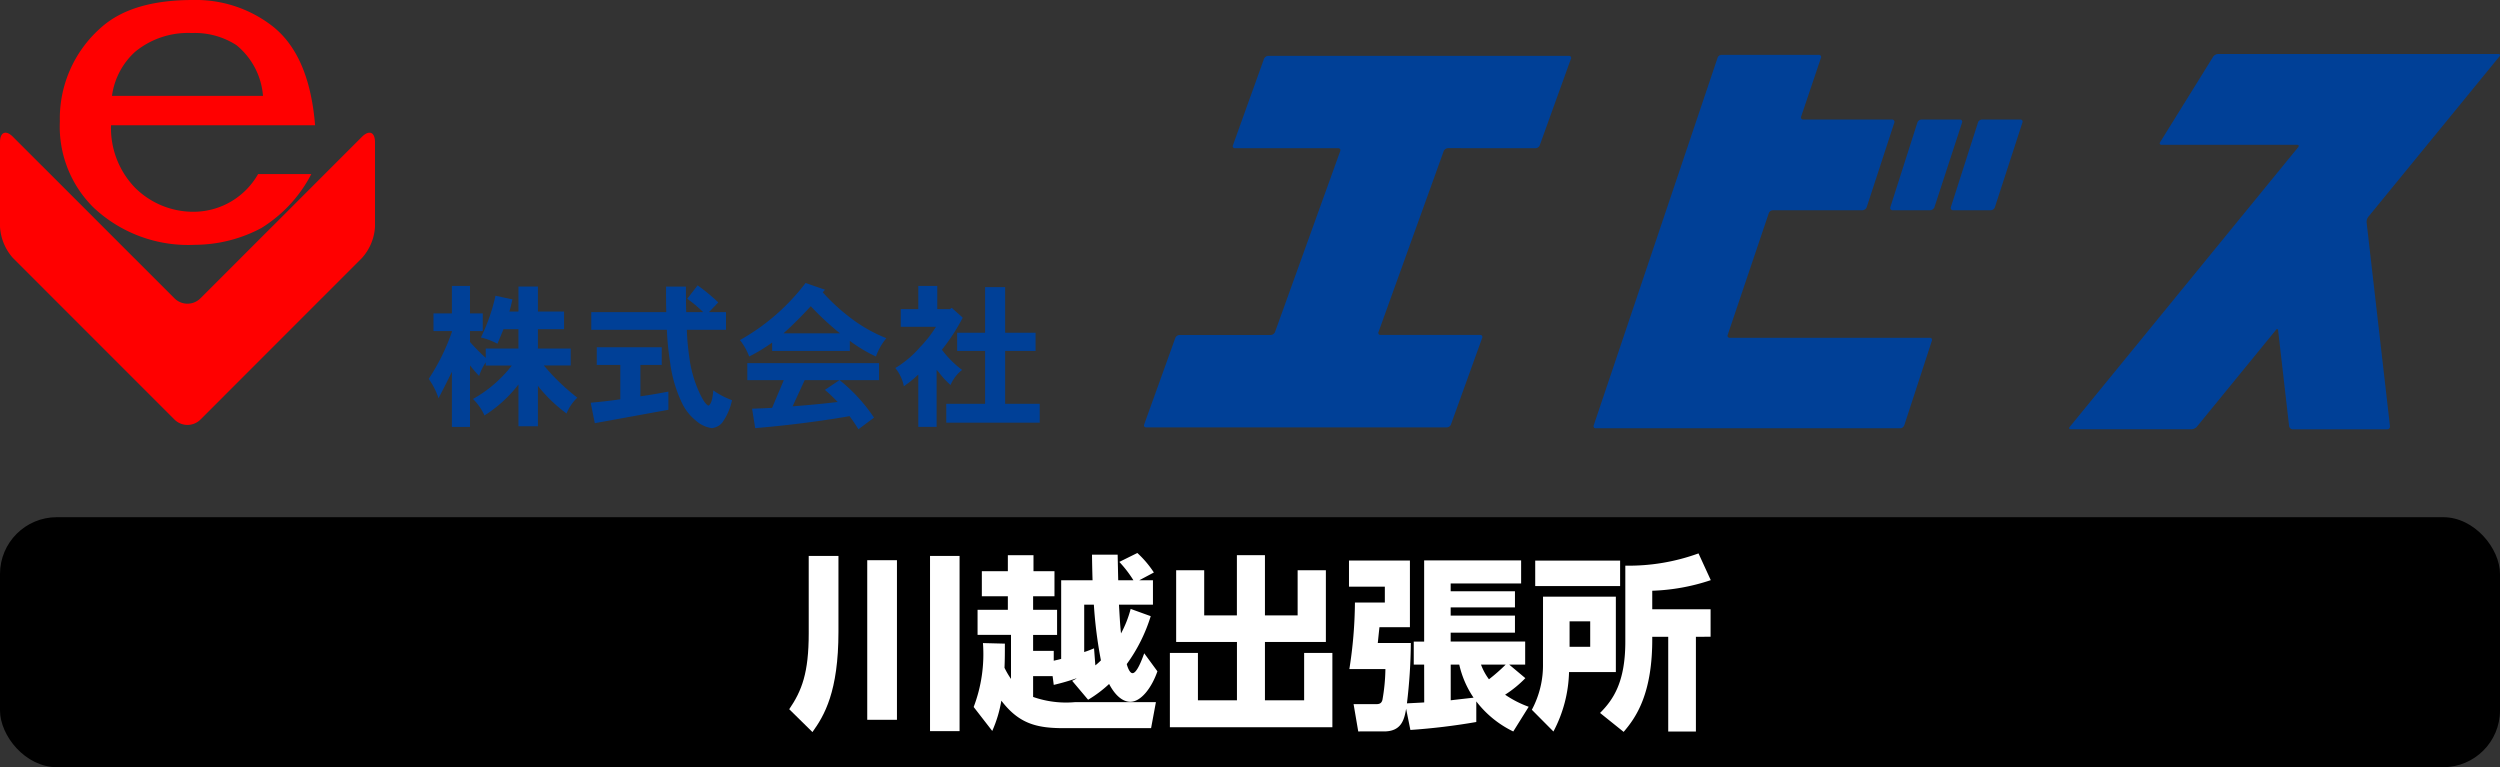
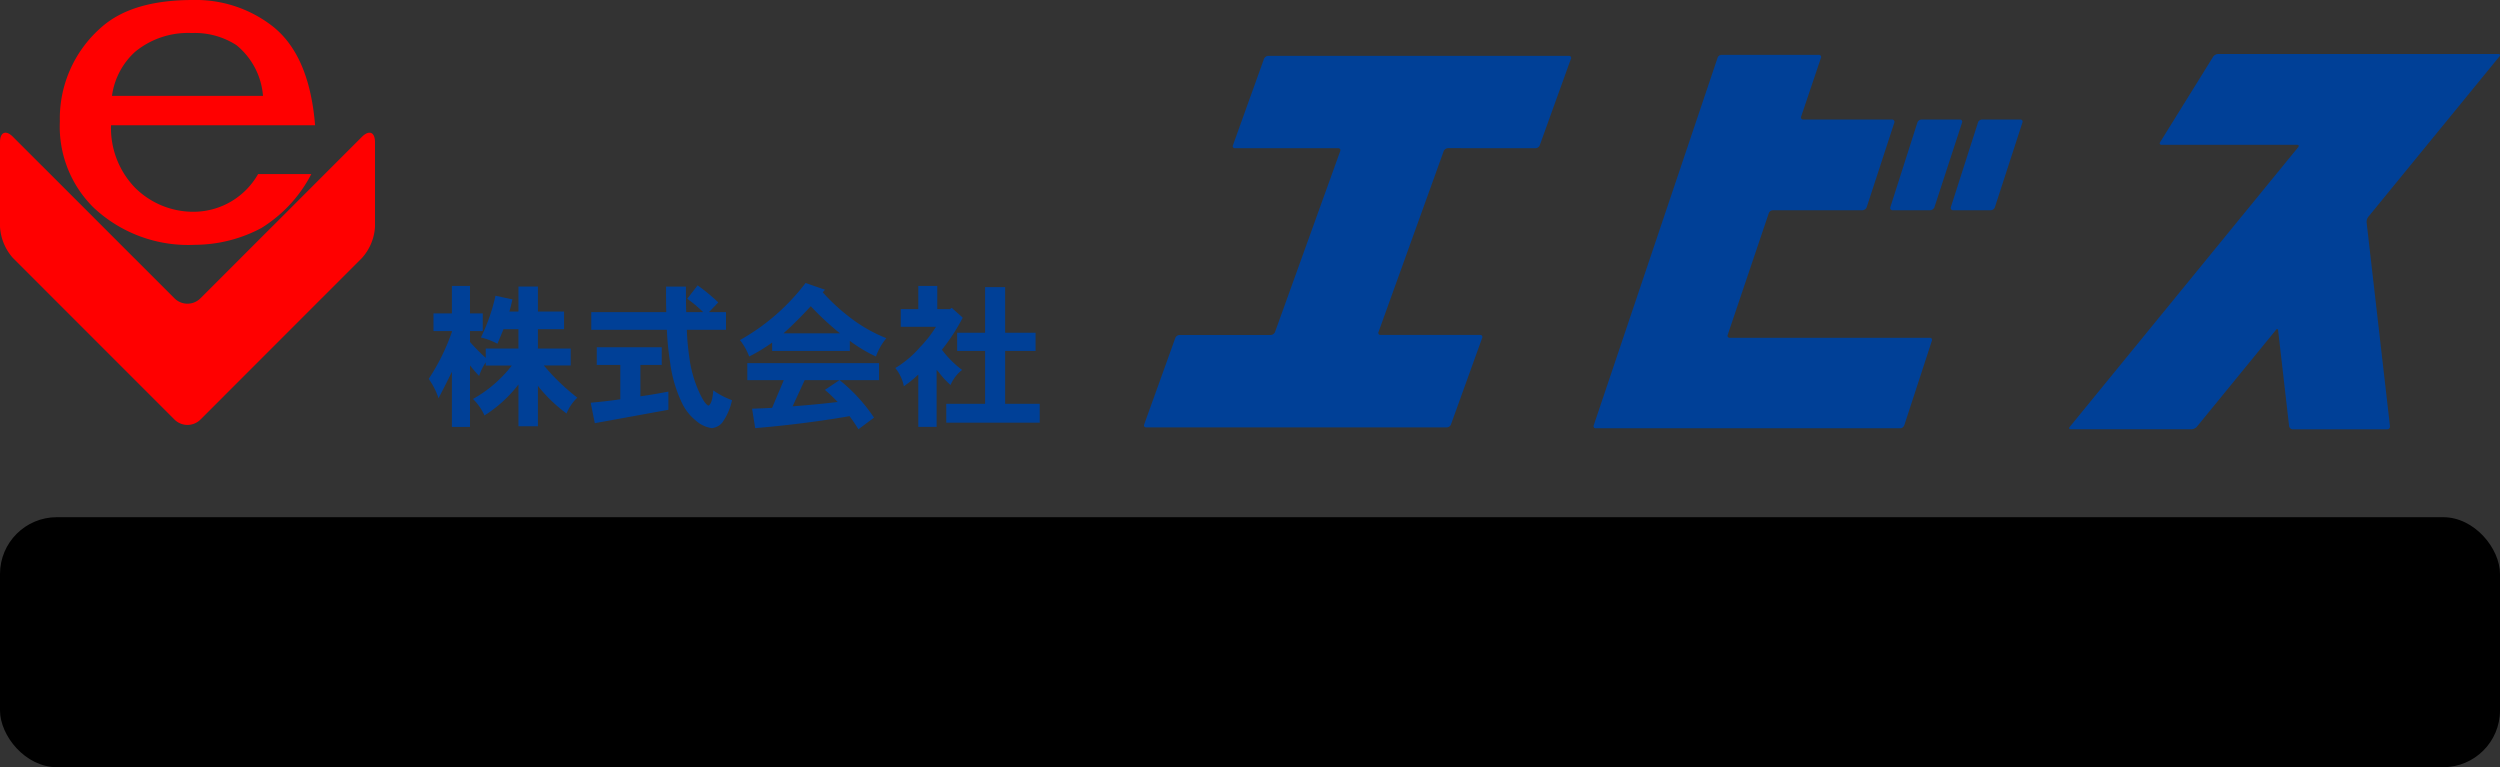
<svg xmlns="http://www.w3.org/2000/svg" width="220" height="67.513" viewBox="0 0 220 67.513">
  <rect x="0" y="0" width="220" height="67.513" fill="#333333" stroke="none" />
  <g id="ロゴ" transform="translate(-100 -50.487)">
    <rect id="長方形_121" data-name="長方形 121" width="220" height="22" rx="5" transform="translate(100 96)" />
    <g id="グループ_344" data-name="グループ 344" transform="translate(100 50.487)">
      <g id="グループ_343" data-name="グループ 343">
        <g id="グループ_340" data-name="グループ 340">
          <g id="グループ_339" data-name="グループ 339">
            <path id="パス_1223" data-name="パス 1223" d="M117.635,82.21a1.617,1.617,0,0,1-2.278,0L101.137,67.993c-.621-.626-1.137-.416-1.137.473v7.442a4.525,4.525,0,0,0,1.137,2.75l14.221,14.222a1.62,1.62,0,0,0,2.278,0l14.216-14.222A4.485,4.485,0,0,0,133,75.909V68.467c0-.89-.517-1.1-1.147-.473Z" transform="translate(-100 -55.955)" fill="red" />
            <path id="パス_1224" data-name="パス 1224" d="M125.608,58.924H112.32a6.379,6.379,0,0,1,2.049-3.891,7.326,7.326,0,0,1,4.976-1.639,6.745,6.745,0,0,1,3.923,1.064A6.389,6.389,0,0,1,125.608,58.924Zm4.585,2.586c-.333-4.1-1.579-7.089-3.872-8.814a11,11,0,0,0-6.877-2.209c-3.539,0-6.266.775-8.127,2.462a10.652,10.652,0,0,0-3.585,8.227,10.01,10.01,0,0,0,2.964,7.575,12.163,12.163,0,0,0,8.936,3.279,12.508,12.508,0,0,0,5.831-1.475,12.123,12.123,0,0,0,4.4-4.753h-4.684a6.541,6.541,0,0,1-5.544,3.319,7.265,7.265,0,0,1-5.3-2.128,7.56,7.56,0,0,1-2.1-5.484Z" transform="translate(-102.465 -50.487)" fill="red" />
          </g>
        </g>
        <g id="グループ_341" data-name="グループ 341" transform="translate(37.726 24.904)">
          <path id="パス_1225" data-name="パス 1225" d="M157.43,89.845V87.432h1.592v2.413h1.124V91.4h-1.124v.964a18.568,18.568,0,0,0,1.384,1.4v-.825h2.88v-1.7h-1.318c-.17.424-.345.848-.536,1.28a5.479,5.479,0,0,0-1.451-.55,16.183,16.183,0,0,0,1.285-3.675l1.49.318c-.081.356-.158.707-.268,1.069h.8V87.486H165v2.195h2.3v1.558H165v1.7h2.885v1.492h-2.361a18.927,18.927,0,0,0,2.944,2.833,3.931,3.931,0,0,0-.949,1.39A13.017,13.017,0,0,1,165,96.225v3.552h-1.712V96.1a11.5,11.5,0,0,1-2.989,2.727,4.782,4.782,0,0,0-1.014-1.45,11.233,11.233,0,0,0,3.416-2.941h-2.294v-.287a5.23,5.23,0,0,0-.584,1.2,12.079,12.079,0,0,1-.8-.927v5.416H157.43V94.978c-.368.777-.773,1.556-1.176,2.338a6.3,6.3,0,0,0-.865-1.706,18.349,18.349,0,0,0,2.041-4.139V91.4h-1.621V89.845Z" transform="translate(-155.389 -87.172)" fill="#004097" />
          <path id="パス_1226" data-name="パス 1226" d="M182.97,89.71c-.02-.684-.02-1.441-.02-2.248H184.7c0,.829,0,1.584.027,2.248h1.488a11,11,0,0,0-1.4-1.174l.914-1.182a16.906,16.906,0,0,1,1.817,1.5l-.819.856h1.5v1.556h-3.45a22.313,22.313,0,0,0,.233,2.5,10.575,10.575,0,0,0,.852,2.978c.324.714.594,1.11.819,1.193.216-.083.366-.53.426-1.338a6.994,6.994,0,0,0,1.648.86,5.268,5.268,0,0,1-.873,1.993,1.414,1.414,0,0,1-.894.466,2.6,2.6,0,0,1-1.388-.642,4.425,4.425,0,0,1-1.286-1.652,11.665,11.665,0,0,1-1-3.448,24.917,24.917,0,0,1-.291-2.91h-6.654V89.71Zm-.4,3.094v1.552h-1.876v2.762c.783-.108,1.6-.249,2.462-.415v1.6l-6.475,1.18-.362-1.8c.8-.075,1.671-.164,2.606-.306V94.356h-2.072V92.8Z" transform="translate(-162.064 -87.147)" fill="#004097" />
          <path id="パス_1227" data-name="パス 1227" d="M199.435,91.478c.79-.7,1.582-1.5,2.4-2.384a24.693,24.693,0,0,0,2.566,2.384Zm1.941-4.427a18.758,18.758,0,0,1-5.773,5.023,5.442,5.442,0,0,1,.811,1.444,14.129,14.129,0,0,0,2.02-1.226v.738h6.838v-.887a12.457,12.457,0,0,0,2.3,1.376,5.192,5.192,0,0,1,.914-1.611,13.226,13.226,0,0,1-3.346-1.938,17.183,17.183,0,0,1-2.252-2.1c.052-.059.116-.144.2-.227ZM196.251,94.1V95.6h3.209l-1.026,2.436c-.608.037-1.2.058-1.763.075l.274,1.712c2.926-.249,5.686-.6,8.3-1.054a12.867,12.867,0,0,1,.781,1.154L207.4,98.9a14.593,14.593,0,0,0-3.034-3.306l-1.288.862a12.5,12.5,0,0,1,1.122,1.067c-1.4.164-2.735.289-3.965.382L201.3,95.6h6.544V94.1Z" transform="translate(-168.213 -87.051)" fill="#004097" />
          <path id="パス_1228" data-name="パス 1228" d="M219.371,87.432v2.039h1.107l.166-.11.966.862a16.872,16.872,0,0,1-1.833,2.82,8.734,8.734,0,0,0,1.779,1.779,3.3,3.3,0,0,0-1.018,1.328,7.357,7.357,0,0,1-1.041-1.135,1.245,1.245,0,0,1-.185-.214v5.033H217.7V95.229a10.119,10.119,0,0,1-1.27,1.026,3.687,3.687,0,0,0-.751-1.6,9.117,9.117,0,0,0,2.195-1.86,10.663,10.663,0,0,0,1.382-1.77h-3.1V89.471H217.7V87.432Zm4.208,4.119V87.538h1.763v4.013h2.678v1.6h-2.678V97.8h3.045V99.46h-8.224V97.8h3.416V93.151h-2.458v-1.6Z" transform="translate(-174.616 -87.172)" fill="#004097" />
        </g>
        <path id="パス_1229" data-name="パス 1229" d="M282.256,65.83a.414.414,0,0,0,.371-.249l2.747-7.622a.18.18,0,0,0-.18-.256H258.74a.429.429,0,0,0-.374.256l-2.739,7.622a.176.176,0,0,0,.181.249h9.079a.184.184,0,0,1,.183.262l-5.736,15.914a.449.449,0,0,1-.37.262h-8.036a.42.42,0,0,0-.368.258l-2.739,7.612A.182.182,0,0,0,248,90.4h26.451a.41.41,0,0,0,.368-.266l2.745-7.612a.179.179,0,0,0-.183-.258h-8.758a.183.183,0,0,1-.181-.262l5.734-15.914a.441.441,0,0,1,.376-.262Z" transform="translate(-147.132 -52.788)" fill="#004097" />
        <g id="グループ_342" data-name="グループ 342" transform="translate(140.235 4.827)">
          <path id="パス_1230" data-name="パス 1230" d="M321.307,71.508a.4.4,0,0,1,.356-.26h7.891a.418.418,0,0,0,.37-.264l2.432-7.446a.2.2,0,0,0-.2-.27h-7.81a.187.187,0,0,1-.191-.262l1.742-5.164a.188.188,0,0,0-.191-.268h-8.553a.384.384,0,0,0-.355.268L305.9,90.184a.184.184,0,0,0,.187.253h26.785a.4.4,0,0,0,.356-.253l2.432-7.45a.187.187,0,0,0-.185-.262h-17.6a.184.184,0,0,1-.178-.268Z" transform="translate(-305.89 -57.574)" fill="#004097" />
          <path id="パス_1231" data-name="パス 1231" d="M346.966,65.934a.391.391,0,0,0-.362.27l-2.378,7.44a.2.2,0,0,0,.2.27h3.317a.431.431,0,0,0,.362-.264l2.431-7.446a.194.194,0,0,0-.2-.27Z" transform="translate(-318.111 -60.24)" fill="#004097" />
-           <path id="パス_1232" data-name="パス 1232" d="M354.781,65.934a.376.376,0,0,0-.351.27l-2.386,7.44a.2.2,0,0,0,.2.27h3.312a.4.4,0,0,0,.362-.264L358.34,66.2a.188.188,0,0,0-.183-.27Z" transform="translate(-320.604 -60.24)" fill="#004097" />
+           <path id="パス_1232" data-name="パス 1232" d="M354.781,65.934a.376.376,0,0,0-.351.27l-2.386,7.44a.2.2,0,0,0,.2.27h3.312a.4.4,0,0,0,.362-.264L358.34,66.2a.188.188,0,0,0-.183-.27" transform="translate(-320.604 -60.24)" fill="#004097" />
        </g>
        <path id="パス_1233" data-name="パス 1233" d="M405.193,57.685c.1-.116.052-.22-.091-.22H380.438a.565.565,0,0,0-.432.236l-4.668,7.523c-.085.123-.019.231.129.231h11.92c.146,0,.193.093.1.21l-20.1,24.609c-.1.112-.052.213.094.213H378.11a.71.71,0,0,0,.453-.213l6.962-8.522c.094-.123.191-.1.2.062l.964,8.4a.336.336,0,0,0,.316.277h8.325a.239.239,0,0,0,.234-.277l-2.055-17.926a.722.722,0,0,1,.141-.486Z" transform="translate(-185.247 -52.712)" fill="#004097" />
      </g>
    </g>
    <g id="グループ_346" data-name="グループ 346" transform="translate(169.451 99.149)">
      <g id="グループ_345" data-name="グループ 345">
-         <path id="パス_1234" data-name="パス 1234" d="M203.683,122.315H206.3v6.67c0,5.28-1.242,7.373-2.288,8.828l-2.044-2.011c1.112-1.635,1.716-3.188,1.716-6.687Zm5.15.376h2.615v14.043h-2.615Zm5.525-.376h2.6v15.416h-2.6Z" transform="translate(-201.967 -122.053)" fill="#fff" />
-         <path id="パス_1235" data-name="パス 1235" d="M228.545,129.909c0,.736,0,1.357-.033,2.125a7.279,7.279,0,0,0,.572.981v-3.875h-2.942v-2.207h2.665V125.74h-2.289v-2.207h2.289v-1.406h2.256v1.406h1.847v2.207h-1.88v1.194h2.109v2.207h-2.109v1.406h1.815v.866c.262-.065.458-.1.654-.163v-6.915h2.763c-.016-.327-.049-1.9-.049-2.256h2.257c0,.049.032,1.5.049,2.256h1.34a10.214,10.214,0,0,0-1.243-1.618l1.586-.785a8.921,8.921,0,0,1,1.455,1.716l-1.291.687h1.21v2.142h-2.991c.1,1.716.114,1.9.18,2.534a9.67,9.67,0,0,0,.85-2.158l1.765.638a14.365,14.365,0,0,1-2.109,4.217c.033.147.229.8.507.8.376,0,.8-1.112,1.03-1.749l1.161,1.586c-.507,1.455-1.439,2.682-2.387,2.682-.7,0-1.357-.6-1.864-1.569a10.667,10.667,0,0,1-1.848,1.389l-1.406-1.668a1.789,1.789,0,0,0,.409-.229,19.2,19.2,0,0,1-2.027.589l-.1-.769h-1.716V134.6a8.751,8.751,0,0,0,3.678.458h7.128l-.425,2.289h-7.7c-2.4,0-3.94-.409-5.477-2.419a11,11,0,0,1-.8,2.665l-1.635-2.109a13.092,13.092,0,0,0,.817-5.624Zm7.962,1.913a5.1,5.1,0,0,0,.49-.441,39.1,39.1,0,0,1-.621-4.9h-.85v4.168c.36-.114.589-.213.866-.327Z" transform="translate(-209.567 -121.931)" fill="#fff" />
-         <path id="パス_1236" data-name="パス 1236" d="M254.168,123.543v3.973h2.877v-5.3h2.468v5.3h2.877v-3.973h2.485v6.311h-5.362v5.134h3.45v-4.169h2.485v6.539h-14.3v-6.539h2.468v4.169h3.434v-5.134H251.7v-6.311Z" transform="translate(-217.649 -122.023)" fill="#fff" />
-         <path id="パス_1237" data-name="パス 1237" d="M280.9,132.062h-.915v-2.027h.915v-7.144h8.534v2.027h-6.2v.687h5.657v1.422h-5.657v.72h5.657v1.5h-5.657v.785h6.556v2.027h-1.406l1.422,1.193a9.843,9.843,0,0,1-1.782,1.456,9.194,9.194,0,0,0,2.076,1.063l-1.357,2.174a9.03,9.03,0,0,1-3.254-2.648v1.814a56.29,56.29,0,0,1-5.8.7l-.376-1.864c-.163,1-.441,1.994-1.945,1.994H275.1l-.409-2.4h1.9c.279,0,.539,0,.638-.376a16.721,16.721,0,0,0,.262-2.714h-3.172a38.876,38.876,0,0,0,.49-5.853h2.632V125.2h-3.155v-2.3h5.362v5.869h-2.681c-.1.9-.131,1.275-.148,1.389h2.91a47.3,47.3,0,0,1-.343,5.313c.262-.016,1.013-.049,1.52-.082Zm2.338,3.139c.67-.082,1.881-.213,2.011-.23a8.475,8.475,0,0,1-1.259-2.91h-.752Zm2.665-3.139a5.17,5.17,0,0,0,.7,1.291,15.848,15.848,0,0,0,1.471-1.291Z" transform="translate(-225.026 -122.237)" fill="#fff" />
-         <path id="パス_1238" data-name="パス 1238" d="M298.9,125.788h6.409v6.637h-4.12a11.776,11.776,0,0,1-1.373,5.232l-1.9-1.913a8.308,8.308,0,0,0,.981-4.055Zm-.687-3.171h7.471v2.24h-7.471Zm3.024,5.346v2.24h1.815v-2.24Zm11.117,1.357v8.338h-2.436v-8.338h-1.406c.049,5.068-1.471,7.144-2.517,8.37l-2.076-1.667c1.161-1.161,2.223-2.714,2.223-6.261v-6.7a17.966,17.966,0,0,0,6.441-1.079l1.079,2.354a17.951,17.951,0,0,1-5.15.932V126.9h5.134v2.419Z" transform="translate(-232.565 -121.946)" fill="#fff" />
-       </g>
+         </g>
    </g>
  </g>
</svg>